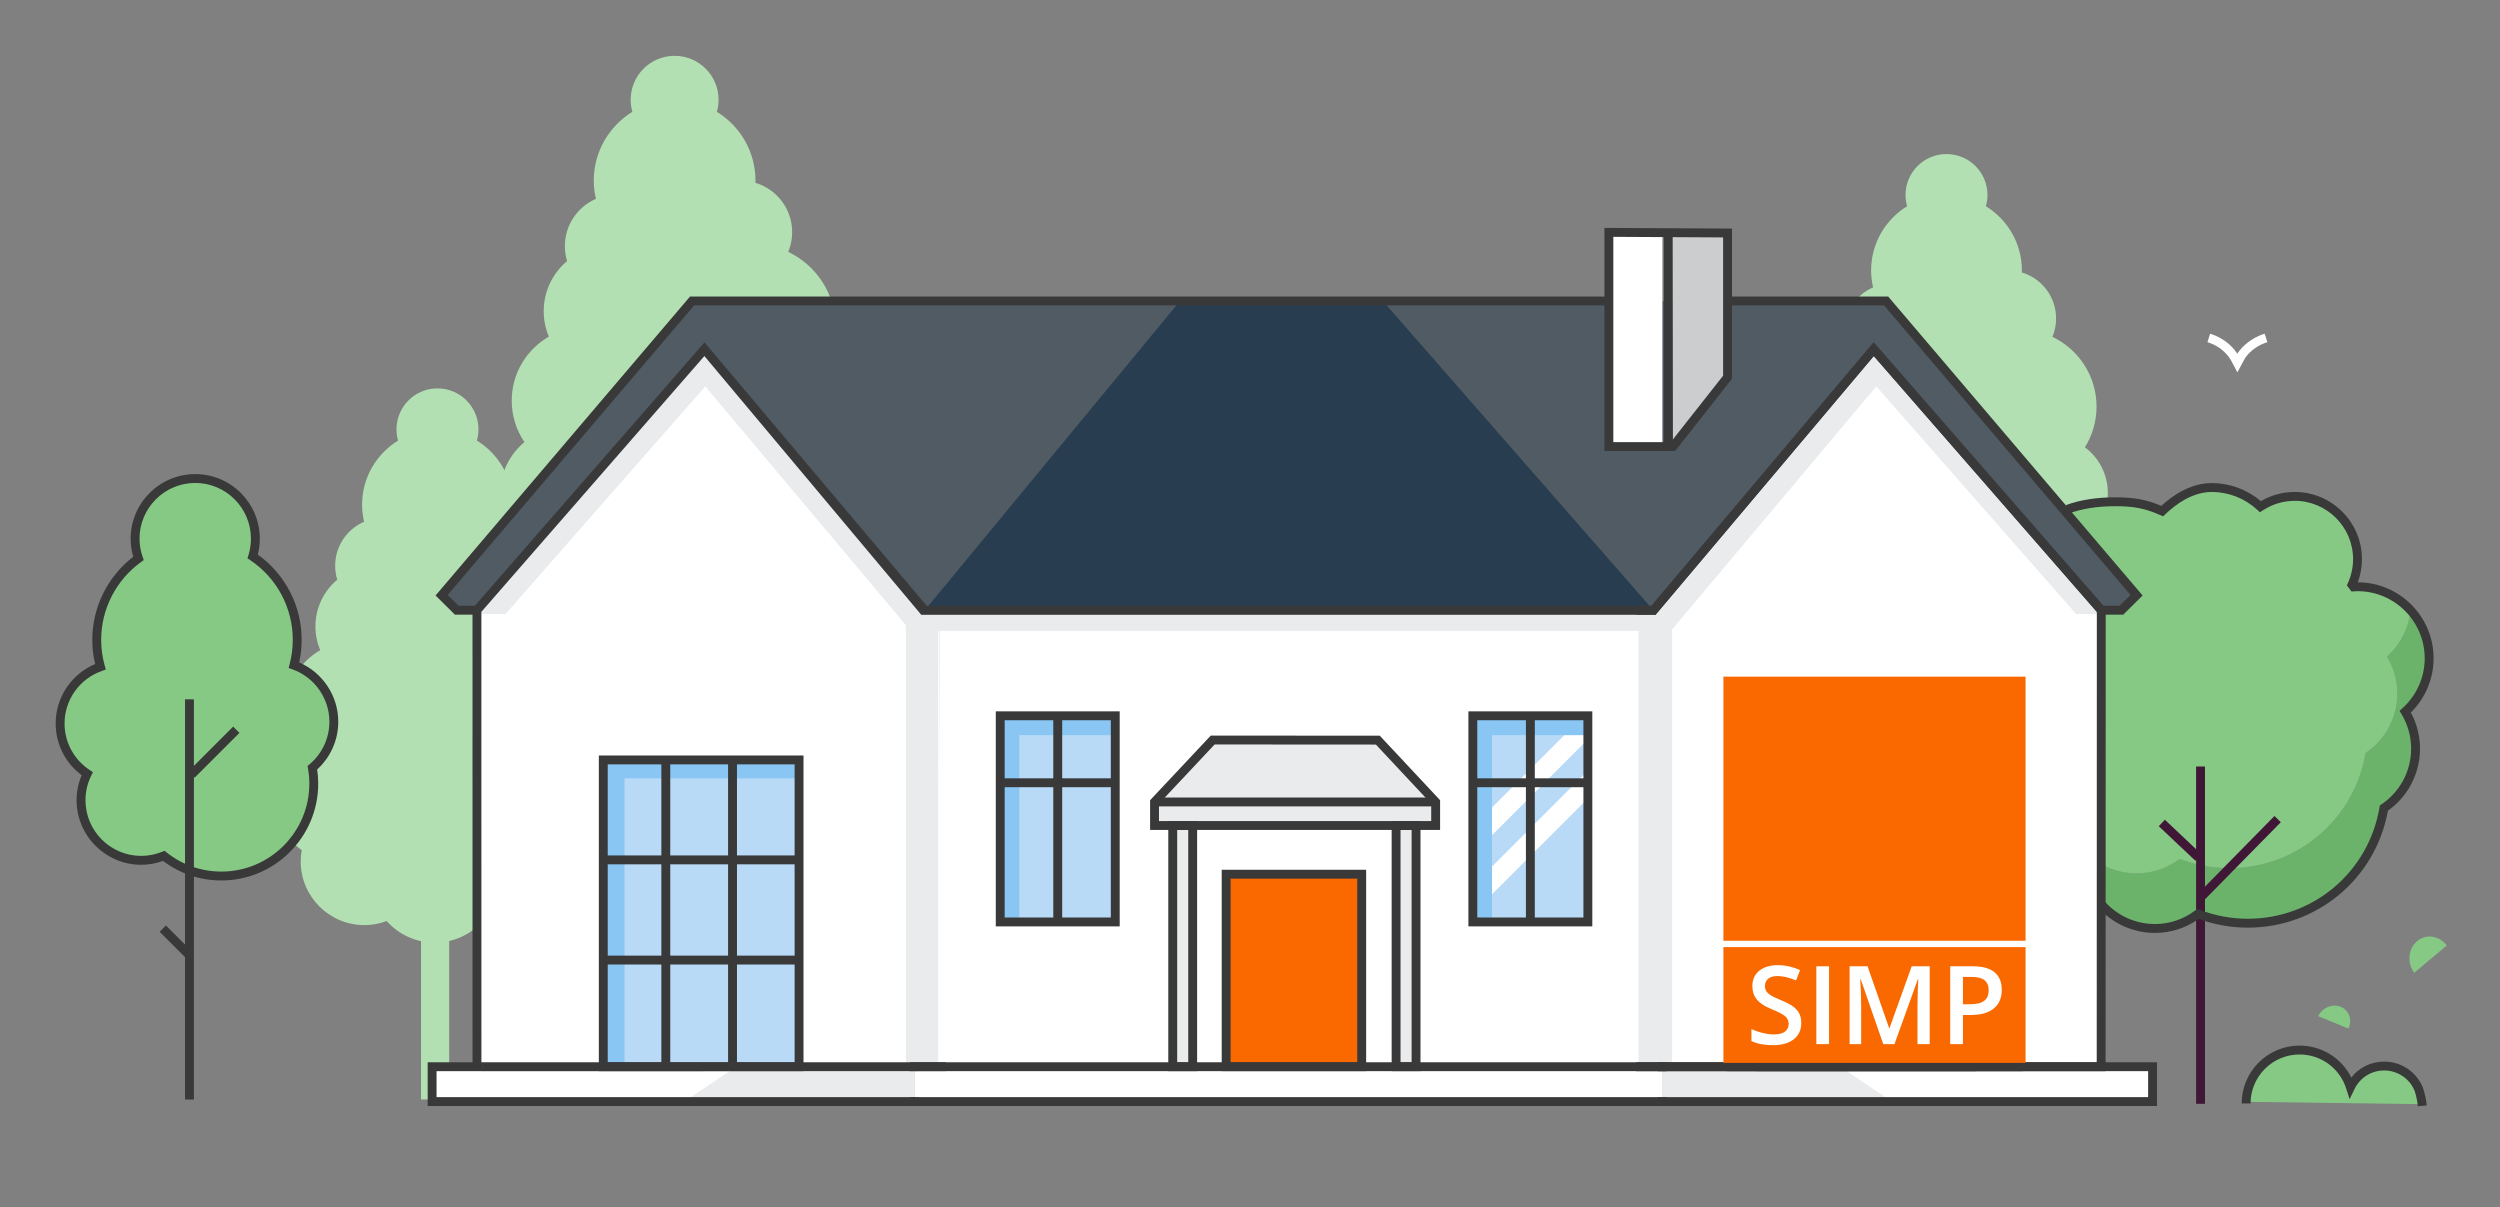
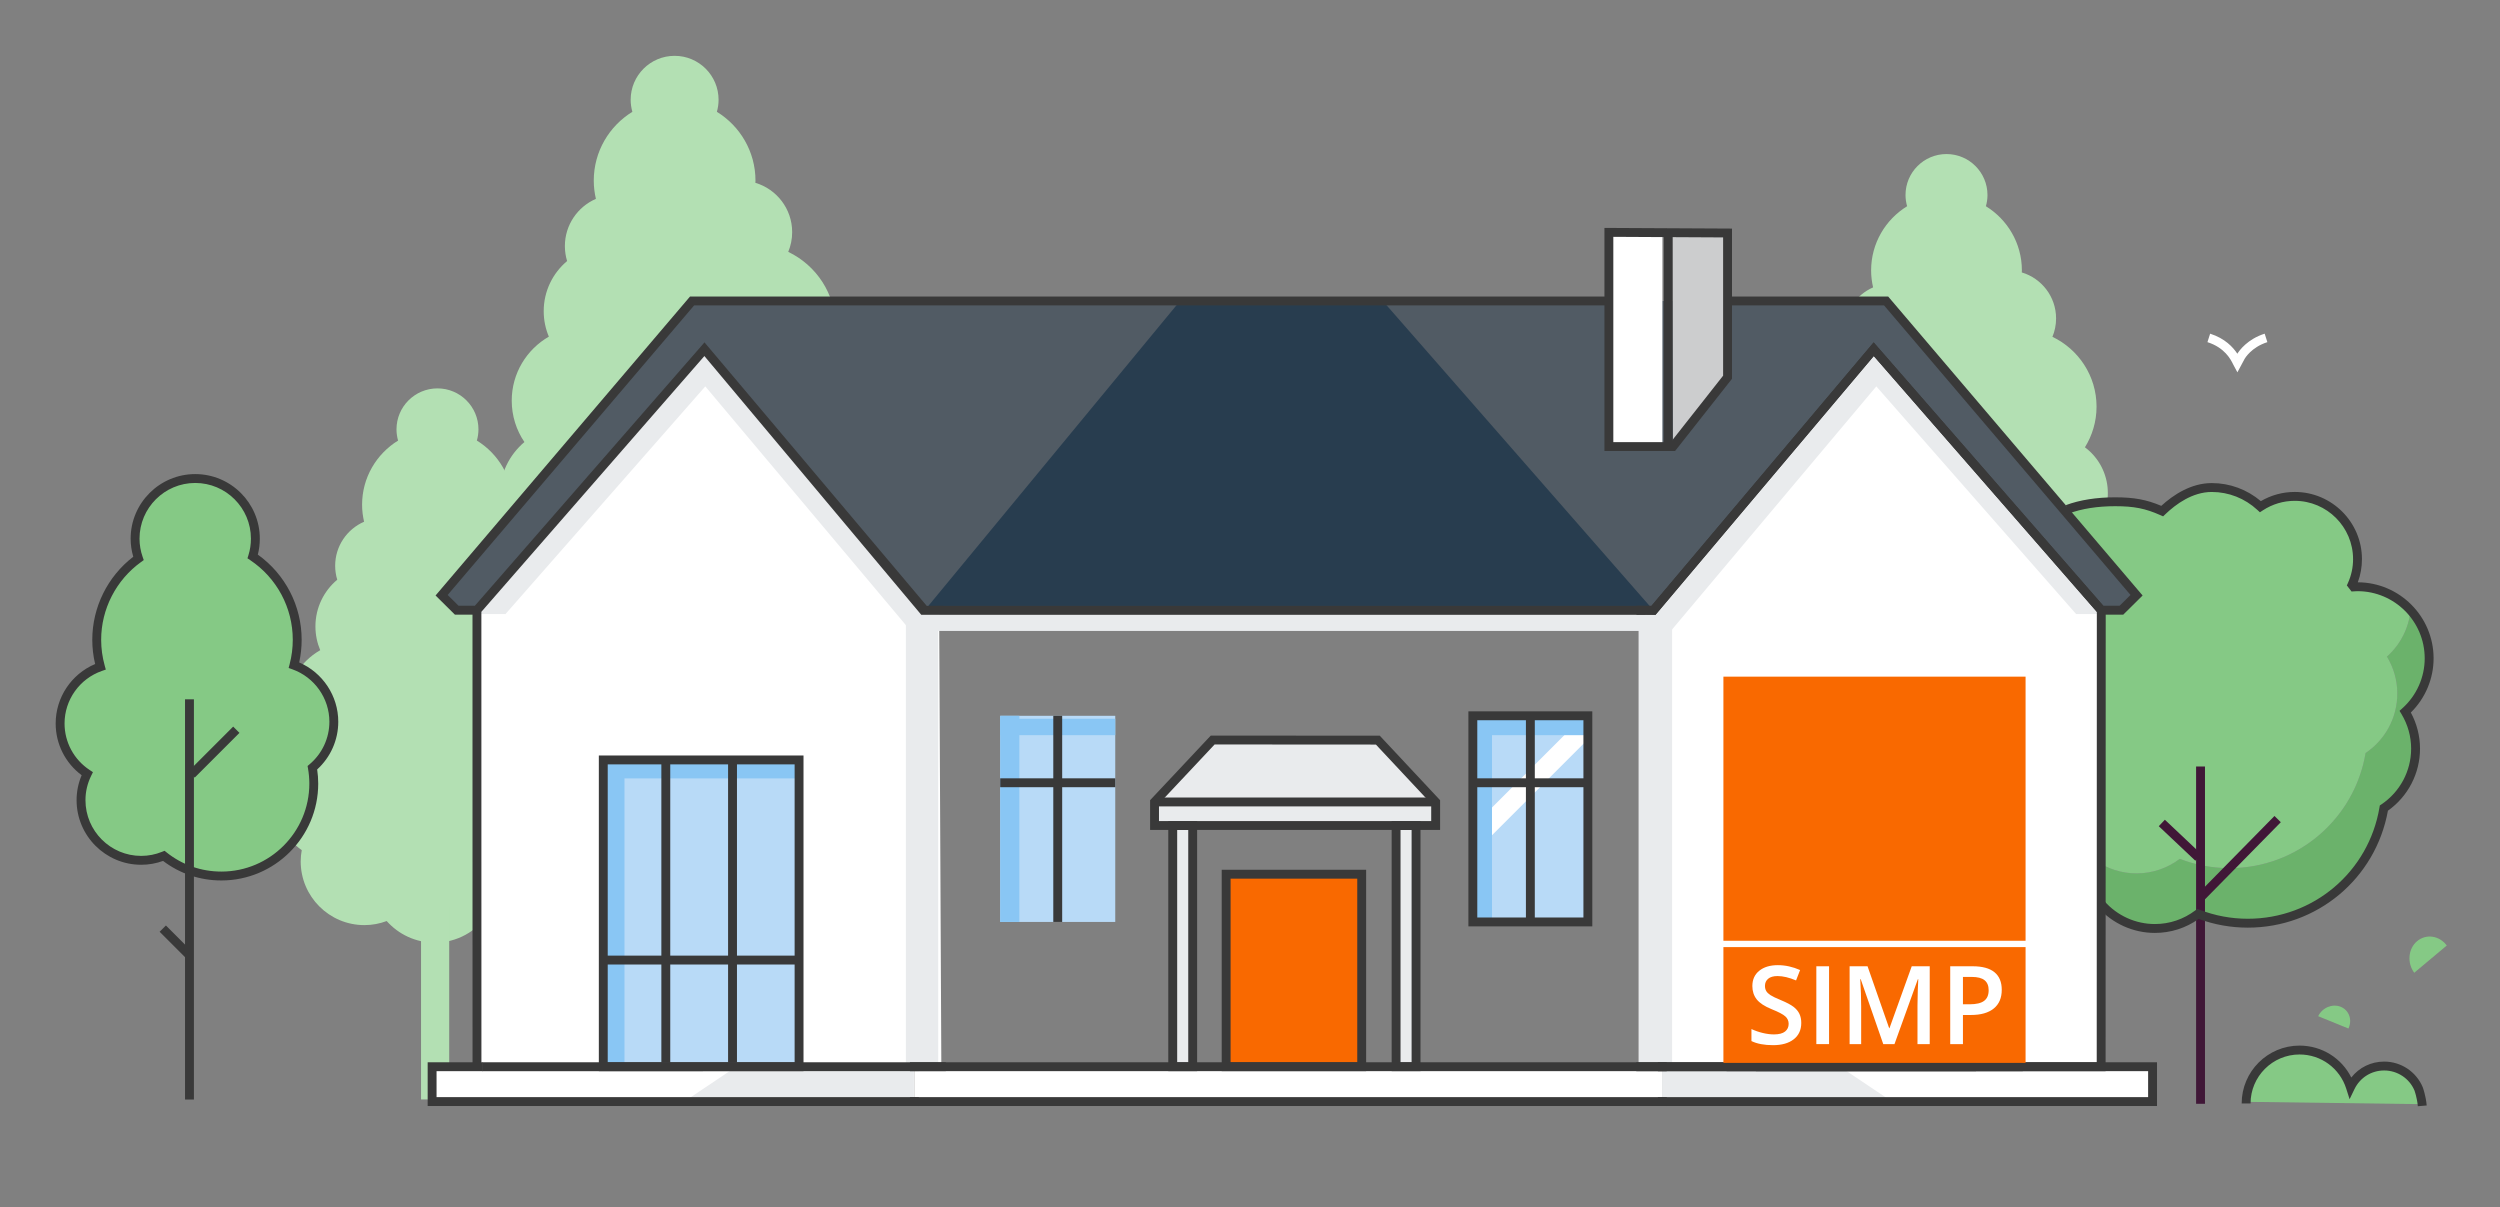
<svg xmlns="http://www.w3.org/2000/svg" xmlns:xlink="http://www.w3.org/1999/xlink" version="1.1" x="0px" y="0px" width="788.961px" height="380.981px" viewBox="0 0 788.961 380.981" enable-background="new 0 0 788.961 380.981" xml:space="preserve">
  <rect x="0" y="0" width="788.961" height="380.981" fill="#808080" stroke="none" />
  <g id="background">
</g>
  <g id="background1">
    <g>
      <path fill="#B3E0B3" d="M669.521,163.626c-1.327-1.772-2.927-3.213-4.687-4.344c0.996-4.905-0.005-10.193-3.24-14.518    c-1.053-1.406-2.284-2.596-3.62-3.604c2.308-3.731,3.662-8.114,3.662-12.823c0-9.729-5.697-18.105-13.923-22.043    c0.74-1.787,1.154-3.745,1.154-5.801c0-6.864-4.566-12.655-10.825-14.517c0.005-0.213,0.031-0.421,0.031-0.635    c0-8.576-4.553-16.069-11.357-20.256c0.319-1.125,0.502-2.307,0.502-3.534c0-7.143-5.79-12.933-12.933-12.933    c-7.144,0-12.934,5.79-12.934,12.933c0,1.228,0.182,2.41,0.502,3.535c-6.805,4.186-11.357,11.679-11.357,20.255    c0,1.845,0.229,3.633,0.627,5.357c-5.368,2.331-9.125,7.675-9.125,13.899c0,1.531,0.232,3.008,0.653,4.4    c-4.205,3.532-6.883,8.824-6.883,14.746c0,2.657,0.538,5.188,1.512,7.491c-6.521,3.752-10.92,10.773-10.92,18.836    c0,4.513,1.376,8.704,3.731,12.178c-4.418,3.725-7.23,9.289-7.23,15.52c0,6.848,3.398,12.89,8.588,16.571    c-0.206,1.152-0.331,2.333-0.331,3.545c0,11.109,9.006,20.116,20.115,20.116c2.474,0,4.832-0.468,7.021-1.285    c3.722,4.175,9.123,6.818,15.155,6.818c7.035,0,13.233-3.578,16.88-9.012c4.793-0.363,9.104-2.416,12.373-5.548    c4.534,0.594,9.29-0.483,13.24-3.44c4.908-3.672,7.416-9.348,7.271-15.041c0.936-0.471,1.85-1.014,2.718-1.664    C673.854,182.872,675.479,171.588,669.521,163.626z" />
      <path fill="#B3E0B3" d="M193.296,237.578c-1.326-1.772-2.927-3.213-4.685-4.344c0.996-4.904-0.006-10.193-3.241-14.517    c-1.053-1.407-2.284-2.597-3.619-3.604c2.306-3.732,3.661-8.114,3.661-12.823c0-9.729-5.696-18.106-13.923-22.044    c0.741-1.787,1.155-3.745,1.155-5.801c0-6.864-4.567-12.654-10.826-14.517c0.006-0.214,0.032-0.421,0.032-0.635    c0-8.576-4.553-16.069-11.357-20.256c0.319-1.124,0.501-2.307,0.501-3.534c0-7.143-5.79-12.933-12.933-12.933    s-12.933,5.79-12.933,12.933c0,1.228,0.182,2.41,0.501,3.535c-6.805,4.186-11.358,11.679-11.358,20.255    c0,1.845,0.231,3.634,0.628,5.358c-5.368,2.33-9.125,7.674-9.125,13.899c0,1.53,0.232,3.006,0.654,4.399    c-4.206,3.533-6.883,8.825-6.883,14.746c0,2.658,0.538,5.188,1.511,7.491c-6.52,3.753-10.92,10.773-10.92,18.836    c0,4.513,1.376,8.704,3.731,12.179c-4.417,3.724-7.23,9.288-7.23,15.519c0,6.848,3.398,12.89,8.588,16.571    c-0.207,1.152-0.332,2.333-0.332,3.546c0,11.109,9.006,20.115,20.116,20.115c2.474,0,4.833-0.468,7.021-1.284    c3.721,4.174,9.123,6.817,15.155,6.817c7.036,0,13.234-3.578,16.879-9.012c4.794-0.363,9.105-2.416,12.374-5.548    c4.534,0.595,9.29-0.483,13.24-3.44c4.907-3.672,7.416-9.348,7.271-15.041c0.937-0.471,1.85-1.014,2.719-1.664    C197.63,256.825,199.254,245.54,193.296,237.578z" />
      <path fill="#B3E0B3" d="M272.149,140.98c-1.423-1.901-3.139-3.446-5.026-4.658c1.069-5.262-0.006-10.935-3.476-15.571    c-1.13-1.511-2.449-2.786-3.882-3.867c2.474-4.002,3.926-8.703,3.926-13.755c0-10.435-6.109-19.42-14.934-23.643    c0.796-1.918,1.239-4.018,1.239-6.223c0-7.363-4.898-13.573-11.612-15.571c0.006-0.229,0.035-0.451,0.035-0.681    c0-9.199-4.883-17.236-12.183-21.727c0.343-1.206,0.537-2.475,0.537-3.791c0-7.661-6.211-13.872-13.872-13.872    c-7.662,0-13.873,6.21-13.873,13.872c0,1.316,0.196,2.586,0.538,3.792c-7.299,4.489-12.182,12.526-12.182,21.726    c0,1.979,0.248,3.897,0.674,5.748c-5.758,2.5-9.789,8.23-9.789,14.908c0,1.642,0.249,3.225,0.702,4.719    c-4.51,3.789-7.383,9.467-7.383,15.817c0,2.851,0.578,5.565,1.622,8.035c-6.994,4.024-11.713,11.556-11.713,20.204    c0,4.841,1.477,9.335,4.002,13.062c-4.738,3.995-7.755,9.964-7.755,16.646c0,7.345,3.644,13.826,9.211,17.773    c-0.221,1.237-0.355,2.504-0.355,3.804c0,11.916,9.66,21.576,21.577,21.576c2.653,0,5.183-0.501,7.531-1.377    c3.991,4.477,9.785,7.312,16.255,7.312c7.547,0,14.194-3.837,18.105-9.666c5.142-0.39,9.766-2.592,13.272-5.95    c4.863,0.638,9.964-0.52,14.202-3.69c5.264-3.938,7.954-10.027,7.798-16.133c1.005-0.506,1.984-1.088,2.916-1.785    C276.798,161.625,278.541,149.521,272.149,140.98z" />
      <rect x="132.875" y="286.111" fill="#B3E0B3" width="8.887" height="60.857" />
      <g>
        <path fill="#FFFFFF" d="M706.088,117.5l-1.235-2.305c-0.051-0.094-0.109-0.211-0.179-0.351c-0.701-1.4-2.562-5.124-8.041-6.868     l0.852-2.672c4.706,1.499,7.241,4.292,8.586,6.327c0.678-1.083,3.232-4.609,8.623-6.327l0.852,2.672     c-5.092,1.622-7.095,5.128-7.178,5.276L706.088,117.5z" />
      </g>
    </g>
  </g>
  <g id="color">
    <g>
      <path fill="#6BB26B" d="M759.056,223.599c2.059,3.408,3.266,7.383,3.266,11.652c0,7.82-3.976,14.717-10.01,18.772    c-3.438,20.607-21.348,36.327-42.939,36.327c-5.537,0-10.831-1.045-15.7-2.931c-3.792,2.87-8.498,4.595-13.629,4.595    c-9.584,0-17.759-5.975-21.045-14.402c-0.518,0.041-1.033,0.082-1.562,0.082c-10.942,0-19.806-8.874-19.806-19.807    c0-0.771,0.05-1.531,0.142-2.271c3.569,3.519,8.468,5.699,13.894,5.699c0.527,0,1.045-0.04,1.562-0.081    c3.285,8.428,11.459,14.4,21.043,14.4c5.122,0,9.838-1.724,13.631-4.594c4.868,1.887,10.161,2.932,15.698,2.932    c21.593,0,39.503-15.72,42.94-36.328c6.034-4.066,10.01-10.952,10.01-18.771c0-4.27-1.207-8.245-3.266-11.652    c4.33-3.875,7.17-9.382,7.515-15.568c3.61,4.006,5.801,9.301,5.801,15.122C766.601,213.467,763.68,219.461,759.056,223.599z" />
      <path fill="#85C985" d="M753.285,207.221c2.059,3.407,3.266,7.383,3.266,11.652c0,7.819-3.976,14.705-10.01,18.771    c-3.438,20.608-21.348,36.328-42.94,36.328c-5.537,0-10.83-1.045-15.698-2.932c-3.793,2.87-8.509,4.594-13.631,4.594    c-9.584,0-17.758-5.973-21.043-14.4c-0.518,0.041-1.035,0.081-1.562,0.081c-5.426,0-10.324-2.181-13.894-5.699    c0.081-0.751,0.214-1.491,0.386-2.211c-1.055-0.284-2.079-0.64-3.062-1.065c-8.073-3.447-13.732-11.439-13.732-20.76    c0-0.436,0.01-0.872,0.029-1.288c0.568-14.34,10.681-18.103,15.406-22.129c-2.688-5.425-2.505-9.848-2.505-16.317    c0-22.474,10.75-34.501,33.224-34.501c5.892,0,9.786,0.699,14.837,2.95c4.066-3.904,9.563-7.434,15.639-7.434    c5.933,0,11.317,2.302,15.344,6.034c3.124-2.048,6.846-3.245,10.852-3.245c5.416,0,10.325,2.181,13.895,5.699    c1.957,1.927,3.519,4.26,4.544,6.866c0.881,2.241,1.368,4.695,1.368,7.251c0,2.891-0.628,5.618-1.744,8.104    c0.173,0.213,0.354,0.437,0.517,0.659c0.417-0.021,0.812-0.061,1.228-0.061c6.673,0,12.667,2.89,16.805,7.483    C760.455,197.839,757.615,203.346,753.285,207.221z" />
      <path fill="#85C985" d="M738.705,317.733c-2.635-1.074-5.822,0.252-7.119,2.963l9.542,3.889    C742.426,321.874,741.341,318.807,738.705,317.733z" />
      <path fill="#85C985" d="M762.819,297.001c-2.837,2.375-3.252,6.846-0.926,9.986l10.274-8.602    C769.843,295.245,765.657,294.626,762.819,297.001z" />
      <path fill="#85C985" d="M708.836,347.719c0-9.025,7.465-16.342,16.673-16.342c7.441,0,13.743,4.78,15.888,11.377    c1.888-3.833,5.88-6.485,10.515-6.485c4.839,0,8.989,2.884,10.764,6.993c0,0,0.896,2.372,1.135,5.188L708.836,347.719z" />
-       <rect x="296.387" y="193.812" fill="#FFFFFF" width="221.947" height="142.824" />
      <polygon fill="#FFFFFF" points="591.316,110.202 521.812,192.612 517.845,192.567 517.79,336.646 663.096,336.646     663.129,192.567   " />
      <polygon fill="#FFFFFF" points="222.311,110.202 291.386,192.612 296.381,192.567 297.073,336.637 150.531,336.646     150.498,192.567   " />
      <path fill="#FFFFFF" d="M507.813,94.979H218.408c-0.005,0.006-79.042,92.865-79.042,92.865l4.768,4.724h6.364l71.812-82.365    l69.504,82.41h229.997l69.505-82.41l71.812,82.365h6.363l4.768-4.724l-79.031-92.865c-0.01,0-49.868,0-49.868,0H507.813z" />
      <rect x="524.606" y="336.637" fill="#FFFFFF" width="154.708" height="11.001" />
      <rect x="288.563" y="336.637" fill="#FFFFFF" width="236.043" height="11.001" />
      <polygon fill="#E9EBED" points="518.334,199.1 527.305,199.1 592.136,121.938 655.199,193.796 663.673,193.796 591.859,111.432     522.355,193.84 518.361,193.84   " />
      <rect x="290.305" y="193.812" fill="#E9EBED" width="228.029" height="5.303" />
      <polygon fill="#E9EBED" points="296.381,199.1 287.41,199.1 222.579,121.938 159.516,193.796 151.042,193.796 222.855,111.432     292.359,193.84 296.354,193.84   " />
      <rect x="190.384" y="239.824" fill="#B8DAF7" width="61.672" height="95.581" />
      <rect x="315.655" y="225.893" fill="#B8DAF7" width="36.301" height="65.057" />
      <rect x="464.806" y="225.893" fill="#B8DAF7" width="36.302" height="65.057" />
      <rect x="555.535" y="252.668" fill="#E9EBED" width="66.648" height="82.737" />
      <rect x="517.108" y="192.567" fill="#E9EBED" width="10.582" height="144.078" />
      <rect x="285.882" y="189.34" fill="#E9EBED" width="10.205" height="147.306" />
      <rect x="190.384" y="239.824" fill="#89C6F4" width="6.695" height="96.812" />
      <rect x="190.384" y="239.824" fill="#89C6F4" width="61.788" height="5.826" />
      <polygon fill="#6BB26B" points="556.984,265.62 569.203,253.4 559.979,253.4 556.984,256.396   " />
      <polygon fill="#6BB26B" points="556.984,304.931 608.514,253.4 599.29,253.4 556.984,295.706   " />
      <polygon fill="#6BB26B" points="556.984,285.275 588.858,253.4 579.635,253.4 556.984,276.051   " />
      <polygon fill="#FFFFFF" points="465.132,260.564 465.132,269.31 500.781,233.659 500.781,224.915   " />
-       <polygon fill="#FFFFFF" points="465.132,279.199 465.132,287.943 500.781,252.295 500.781,243.549   " />
      <rect x="315.655" y="225.893" fill="#89C6F4" width="6.042" height="65.057" />
      <rect x="315.655" y="226.822" fill="#89C6F4" width="36.301" height="5.188" />
      <rect x="464.806" y="225.893" fill="#89C6F4" width="6.043" height="65.057" />
      <rect x="136.367" y="336.642" fill="#FFFFFF" width="152.196" height="10.996" />
      <rect x="464.806" y="226.822" fill="#89C6F4" width="36.302" height="5.188" />
      <polygon fill="#E9EBED" points="288.41,347.638 215.934,347.638 232.32,336.646 288.41,336.646   " />
      <polygon fill="#E9EBED" points="524.606,347.638 597.083,347.638 580.697,336.646 524.606,336.646   " />
      <path fill="#515B64" d="M507.813,94.979H218.408c-0.005,0.006-79.042,92.865-79.042,92.865l4.768,4.724h6.364l71.812-82.365    l69.504,82.41h229.997l69.505-82.41l71.812,82.365h6.363l4.768-4.724l-79.031-92.865c-0.01,0-49.868,0-49.868,0H507.813z" />
      <rect x="507.735" y="73.331" fill="#FFFFFF" width="16.896" height="67.593" />
      <polygon fill="#CCCDCE" points="545.188,119.048 527.954,140.924 527.69,73.438 545.188,73.438   " />
      <polygon fill="#283D4F" points="435.929,94.443 372.843,94.443 291.815,192.612 521.812,192.612   " />
      <polygon fill="#E9EBED" points="453.069,253.085 364.356,253.085 382.708,233.538 434.226,233.538   " />
      <rect x="370.097" y="260.52" fill="#E9EBED" width="6.297" height="75.649" />
      <rect x="440.585" y="260.52" fill="#E9EBED" width="6.297" height="75.649" />
      <polygon fill="#E9EBED" points="546.159,235.589 546.159,242.672 546.166,251.075 546.769,251.075 548.149,324.585     622.184,252.668 636.962,235.586   " />
      <path fill="#85C985" d="M105.348,227.767c0-8.233-5.25-15.222-12.579-17.852c0.667-2.558,1.024-5.24,1.024-8.008    c0-10.963-5.578-20.621-14.049-26.298c0.548-1.774,0.845-3.658,0.845-5.612c0-10.483-8.498-18.982-18.981-18.982    s-18.982,8.499-18.982,18.982c0,2.186,0.388,4.275,1.068,6.229c-7.975,5.744-13.172,15.103-13.172,25.681    c0,2.948,0.412,5.799,1.166,8.507c-7.402,2.59-12.72,9.616-12.72,17.902c0,6.631,3.406,12.461,8.559,15.854    c-1.24,2.524-1.957,5.353-1.957,8.354c0,10.483,8.499,18.981,18.981,18.981c2.53,0,4.939-0.505,7.147-1.403    c4.983,3.974,11.292,6.355,18.162,6.355c16.104,0,29.16-13.056,29.16-29.16c0-1.711-0.156-3.384-0.438-5.014    C102.717,238.803,105.348,233.594,105.348,227.767z" />
    </g>
    <polyline fill="#E9EBED" points="364.356,252.668 364.356,260.52 453.069,260.52 452.667,252.668  " />
  </g>
  <g id="line">
    <polyline fill="#F96900" points="386.893,275.635 429.562,275.635 429.562,336.169 386.893,336.169  " />
    <g>
      <g>
        <path fill="#393939" d="M253.574,338.043h-64.593v-99.621h64.593V338.043z M191.786,335.238h58.983v-94.012h-58.983V335.238z" />
      </g>
      <g>
-         <path fill="#393939" d="M353.358,292.352h-39.105V224.49h39.105V292.352z M317.058,289.547h33.496v-62.252h-33.496V289.547z" />
-       </g>
+         </g>
      <g>
        <path fill="#393939" d="M502.509,292.352h-39.105V224.49h39.105V292.352z M466.208,289.547h33.496v-62.252h-33.496V289.547z" />
      </g>
      <g>
        <path fill="#393939" d="M431.133,338.039h-45.581v-63.555h45.581V338.039z M388.356,335.234h39.972v-57.945h-39.972V335.234z" />
      </g>
      <g>
        <path fill="#393939" d="M448.284,338.039h-9.102v-78.922h9.102V338.039z M441.987,335.234h3.492v-73.313h-3.492V335.234z" />
      </g>
      <g>
        <path fill="#393939" d="M377.797,338.039h-9.102v-78.922h9.102V338.039z M371.5,335.234h3.493v-73.313H371.5V335.234z" />
      </g>
      <g>
        <path fill="#393939" d="M454.472,261.921h-91.518v-9.392l19.148-20.394l53.333,0.037l19.036,20.358V261.921z M365.758,259.117     h85.909v-5.479l-17.449-18.663l-50.903-0.034l-17.557,18.698V259.117z" />
      </g>
      <g>
        <path fill="#393939" d="M638.364,338.039h-93.472V234.184h93.472V338.039z M547.696,335.234h87.864v-98.246h-87.864V335.234z" />
      </g>
      <g>
        <path fill="#393939" d="M623.586,338.039h-69.453v-86.774h69.453V338.039z M556.938,335.234h63.844v-81.165h-63.844V335.234z" />
      </g>
      <g>
        <path fill="#393939" d="M528.635,142.327h-22.301V71.922l40.258,0.213v47.399L528.635,142.327z M509.139,139.522h18.135     l16.514-20.96V74.925l-34.648-0.185V139.522z" />
      </g>
      <g>
        <rect x="208.716" y="239.824" fill="#393939" width="2.805" height="95.581" />
      </g>
      <g>
        <rect x="229.77" y="239.824" fill="#393939" width="2.805" height="95.581" />
      </g>
      <g>
-         <rect x="190.384" y="269.96" fill="#393939" width="61.788" height="2.805" />
-       </g>
+         </g>
      <g>
        <rect x="190.269" y="301.58" fill="#393939" width="61.787" height="2.805" />
      </g>
      <g>
        <rect x="332.403" y="225.893" fill="#393939" width="2.805" height="65.057" />
      </g>
      <g>
        <rect x="315.655" y="245.626" fill="#393939" width="36.301" height="2.805" />
      </g>
      <g>
        <rect x="481.555" y="225.893" fill="#393939" width="2.804" height="65.057" />
      </g>
      <g>
        <rect x="464.806" y="245.626" fill="#393939" width="36.301" height="2.805" />
      </g>
      <g>
        <rect x="587.457" y="253.547" fill="#393939" width="2.805" height="82.943" />
      </g>
      <g>
        <rect x="525.061" y="73.331" fill="#393939" width="2.805" height="67.594" />
      </g>
      <g>
        <rect x="364.356" y="251.682" fill="#393939" width="88.713" height="2.805" />
      </g>
      <g>
        <rect x="693.053" y="241.897" fill="#401737" width="2.805" height="106.445" />
      </g>
      <g>
        <rect x="705.118" y="253.748" transform="matrix(0.713 0.701 -0.701 0.713 392.917 -417.701)" fill="#401737" width="2.804" height="34.397" />
      </g>
      <g>
        <rect x="680.278" y="264.014" transform="matrix(0.727 0.686 -0.686 0.727 369.75 -399.914)" fill="#401737" width="15.872" height="2.805" />
      </g>
      <g>
        <path fill="#393939" d="M680.046,294.415c-6.866,0-13.415-2.955-17.968-8.11l2.102-1.855c4.021,4.551,9.804,7.161,15.866,7.161     c4.637,0,9.056-1.491,12.778-4.313l0.623-0.472l0.73,0.282c4.862,1.882,9.976,2.836,15.196,2.836     c20.679,0,38.155-14.785,41.557-35.155l0.101-0.596l0.5-0.337c5.878-3.953,9.387-10.535,9.387-17.605     c0-3.835-1.059-7.614-3.061-10.929l-0.6-0.995l0.864-0.775c4.499-4.029,7.079-9.78,7.079-15.78     c0-11.692-9.513-21.205-21.205-21.205c-0.255,0-0.506,0.018-0.756,0.034l-1.143,0.066l-0.45-0.603     c-0.085-0.114-0.175-0.226-0.264-0.337l-0.755-0.976l0.344-0.764c1.075-2.396,1.621-4.928,1.621-7.526     c0-10.15-8.258-18.408-18.408-18.408c-3.586,0-7.069,1.042-10.074,3.014l-0.918,0.602l-0.805-0.746     c-3.943-3.654-9.056-5.667-14.393-5.667c-6.057,0-11.32,3.832-14.669,7.047l-0.681,0.652l-0.861-0.384     c-4.741-2.11-8.341-2.823-14.264-2.823c-5.578,0-10.488,0.77-14.593,2.288l-0.974-2.63c4.418-1.634,9.654-2.463,15.566-2.463     c5.932,0,9.855,0.714,14.548,2.694c3.74-3.419,9.353-7.187,15.927-7.187c5.689,0,11.15,2.018,15.494,5.701     c3.246-1.902,6.922-2.903,10.695-2.903c11.697,0,21.213,9.517,21.213,21.213c0,2.503-0.438,4.952-1.306,7.3     c13.195,0.053,23.913,10.803,23.913,24.01c0,6.417-2.604,12.581-7.182,17.089c1.898,3.508,2.898,7.421,2.898,11.391     c0,7.804-3.774,15.081-10.128,19.589c-3.862,21.423-22.365,36.908-44.221,36.908c-5.311,0-10.517-0.925-15.487-2.752     C689.809,292.89,685.039,294.415,680.046,294.415z" />
      </g>
      <g>
        <path fill="#393939" d="M763.027,349.107c-0.222-2.664-1.058-4.961-1.065-4.983c-1.609-3.802-5.374-6.298-9.569-6.298     c-4.022,0-7.613,2.261-9.369,5.898l-1.53,3.169l-1.068-3.353c-2.051-6.437-7.97-10.762-14.729-10.762     c-8.523,0-15.457,6.935-15.457,15.457h-2.805c0-10.069,8.192-18.262,18.262-18.262c7.021,0,13.275,3.95,16.331,10.073     c2.47-3.153,6.239-5.026,10.366-5.026c5.324,0,10.104,3.168,12.177,8.071c0.062,0.166,0.997,2.721,1.253,5.781L763.027,349.107z" />
      </g>
      <g>
        <path fill="#393939" d="M69.861,277.86c-6.72,0-13.062-2.129-18.397-6.165c-2.225,0.805-4.545,1.213-6.911,1.213     c-11.239,0-20.383-9.144-20.383-20.384c0-2.719,0.538-5.363,1.6-7.875c-5.157-3.846-8.202-9.865-8.202-16.333     c0-8.209,4.953-15.592,12.453-18.761c-0.597-2.51-0.899-5.077-0.899-7.648c0-10.248,4.816-19.969,12.933-26.207     c-0.55-1.872-0.829-3.786-0.829-5.703c0-11.239,9.144-20.384,20.383-20.384c11.239,0,20.383,9.145,20.383,20.384     c0,1.703-0.211,3.391-0.627,5.029c8.68,6.208,13.831,16.181,13.831,26.881c0,2.409-0.261,4.809-0.778,7.152     c7.426,3.196,12.333,10.562,12.333,18.707c0,5.751-2.417,11.194-6.66,15.062c0.221,1.497,0.333,2.997,0.333,4.47     C100.424,264.149,86.714,277.86,69.861,277.86z M51.932,268.495l0.642,0.512c4.962,3.957,10.94,6.049,17.288,6.049     c15.306,0,27.758-12.453,27.758-27.758c0-1.569-0.141-3.175-0.418-4.774l-0.137-0.793l0.615-0.519     c3.982-3.355,6.267-8.256,6.267-13.445c0-7.388-4.682-14.03-11.65-16.531l-1.207-0.433l0.323-1.24     c0.649-2.493,0.979-5.067,0.979-7.655c0-10.104-5.02-19.499-13.427-25.133l-0.868-0.581l0.309-0.998     c0.52-1.68,0.782-3.429,0.782-5.198c0-9.693-7.886-17.58-17.579-17.58c-9.693,0-17.579,7.887-17.579,17.58     c0,1.941,0.332,3.882,0.989,5.769l0.344,0.987l-0.849,0.611c-7.883,5.678-12.589,14.853-12.589,24.543     c0,2.741,0.375,5.476,1.114,8.13l0.353,1.268l-1.24,0.434c-7.046,2.465-11.781,9.127-11.781,16.578     c0,5.924,2.963,11.414,7.928,14.685l1.032,0.68l-0.546,1.109c-1.202,2.446-1.812,5.049-1.812,7.734     c0,9.692,7.885,17.579,17.579,17.579c2.273,0,4.5-0.438,6.618-1.3L51.932,268.495z" />
      </g>
      <g>
        <rect x="58.391" y="220.691" fill="#393939" width="2.804" height="126.304" />
      </g>
      <g>
        <rect x="66.095" y="227.397" transform="matrix(0.707 0.707 -0.707 0.707 187.626 21.8)" fill="#393939" width="2.805" height="19.974" />
      </g>
      <g>
        <rect x="49.565" y="295.941" transform="matrix(0.707 0.707 -0.707 0.707 226.547 47.797)" fill="#393939" width="12.034" height="2.804" />
      </g>
    </g>
    <g>
      <g>
        <polygon fill="#393939" points="295.664,335.234 152.133,335.243 152.133,338.048 298.482,338.039 298.469,335.234    " />
      </g>
      <path fill="#393939" d="M596.297,94.07l-0.42-0.494H545.36v2.806h49.22l77.77,91.381l-3.434,3.402h-5.15l-72.468-83.116    l-70.139,83.161H297.777l-0.001-0.058l-5.317,0.047l-69.073-81.896l-1.054-1.258l-72.472,83.12h-5.149l-3.434-3.402l64.424-75.69    c9.373-11.013,12.38-14.546,13.354-15.69h288.758v-2.806H218.408l-0.649,0.002l-0.42,0.494    c-0.063,0.073-5.616,6.597-13.773,16.182l-66.11,77.672l6.103,6.044h5.552l0.013,143.431h2.805l-0.013-144.324l70.376-80.716    l68.021,81.152l0.425,0.507l4.249-0.005h-0.246h0.246h2.805h1.066h223.607l68.87-81.657l71.156,81.612h7.579l6.101-6.044    L596.297,94.07z" />
    </g>
    <polygon fill="none" points="661.693,335.243 661.727,193.093 591.334,112.356 522.457,194.021 519.247,193.985 519.247,194.015    520.798,194.015 519.247,194.015 519.193,335.243  " />
    <g>
      <polygon fill="none" points="521.366,335.234 519.193,335.234 519.193,335.243 661.693,335.243 661.727,193.093 591.334,112.356     522.457,194.021 519.247,193.985 519.247,194.015 519.193,335.234   " />
      <polygon fill="#393939" points="591.298,108.049 521.166,191.202 516.443,191.149 516.442,194.015 519.247,194.015     519.247,193.985 522.457,194.021 591.334,112.356 661.727,193.093 661.693,335.243 519.193,335.243 519.193,335.234     516.389,335.234 516.388,338.048 664.498,338.048 664.531,192.042   " />
    </g>
    <polygon fill="none" points="289.966,338.039 289.966,346.235 523.204,346.235 523.204,338.048 521.212,338.048 523.204,338.048    523.204,338.039  " />
    <polygon fill="none" points="523.204,338.039 289.966,338.039 289.966,346.235 521.913,346.235 523.204,346.235 523.204,338.048     " />
    <polygon fill="none" points="677.913,346.235 677.913,338.039 526.009,338.039 526.009,338.048 529.726,338.048 526.009,338.048    526.009,346.235  " />
    <g>
      <polygon fill="none" points="527.69,346.235 677.913,346.235 677.913,338.039 526.009,338.039 526.009,338.048 526.009,346.235       " />
      <polygon fill="#393939" points="523.204,335.234 523.204,338.048 526.009,338.048 526.009,338.039 677.913,338.039     677.913,346.235 527.69,346.235 526.009,346.235 523.204,346.235 523.204,349.04 680.717,349.04 680.717,335.234   " />
    </g>
    <polygon fill="#393939" points="526.009,338.048 526.009,335.234 287.161,335.234 287.161,338.048 289.966,338.048    289.966,338.039 523.204,338.039 523.204,338.048  " />
    <g>
      <polygon fill="#393939" points="523.204,346.235 521.913,346.235 292.038,346.235 289.966,346.235 287.161,346.235     287.161,349.04 526.009,349.04 526.009,346.235   " />
    </g>
    <g>
      <polygon fill="#393939" points="287.161,346.235 285.227,346.235 137.77,346.235 137.77,338.044 152.281,338.044 152.281,335.239     134.965,335.239 134.965,349.04 289.966,349.04 289.966,346.235   " />
    </g>
    <g display="none">
      <rect x="-71.799" y="354.532" display="inline" fill="#162026" width="211.04" height="4.675" />
      <rect x="-78.244" y="358.379" transform="matrix(0.949 -0.317 0.317 0.949 -117.37 -1.882)" display="inline" fill="#162026" width="27.539" height="3.47" />
      <path display="inline" fill="#162026" d="M-59.774,357.802h-75.286c0,0-9.564-0.053-9.564-12.44    c0-12.389,35.249-22.682,35.249-22.682h49.602V357.802z" />
      <path display="inline" fill="#162026" d="M167.861,357.802H92.574c0,0-9.564-0.053-9.564-12.44    c0-12.389,35.249-22.682,35.249-22.682h49.603V357.802z" />
      <ellipse display="inline" opacity="0.15" fill="#404041" cx="5.656" cy="383.662" rx="164.264" ry="6.263" />
      <g display="inline">
        <circle fill="#29212D" cx="125.436" cy="358.162" r="24.526" />
        <path fill="#D0D2D3" d="M141.078,357.54c-0.004-0.104-0.008-0.207-0.015-0.31c0-0.006,0-0.012,0-0.017l0,0     c-0.198-3.306-1.423-6.332-3.356-8.771h0.001c-0.009-0.011-0.018-0.021-0.025-0.03c-0.138-0.173-0.276-0.342-0.422-0.508     c-0.019-0.022-0.039-0.044-0.058-0.066c-0.14-0.158-0.28-0.312-0.425-0.465c-0.023-0.024-0.046-0.048-0.07-0.071     c-0.146-0.151-0.293-0.3-0.444-0.444c-0.021-0.02-0.041-0.038-0.062-0.059c-0.158-0.149-0.319-0.296-0.483-0.439     c-0.006-0.005-0.011-0.01-0.017-0.015v0.001c-2.575-2.24-5.888-3.655-9.528-3.824c-0.244-0.011-0.49-0.019-0.738-0.019     s-0.494,0.008-0.739,0.019c-3.64,0.17-6.952,1.584-9.526,3.824l-0.001-0.001c-0.003,0.002-0.005,0.005-0.008,0.006     c-0.176,0.154-0.349,0.312-0.519,0.473c-0.007,0.007-0.015,0.014-0.022,0.021c-0.166,0.159-0.329,0.322-0.488,0.488     c-0.01,0.011-0.02,0.021-0.029,0.031c-0.16,0.167-0.316,0.339-0.469,0.514c-0.004,0.004-0.008,0.009-0.011,0.013     c-0.15,0.173-0.297,0.351-0.44,0.53c-0.006,0.007-0.013,0.015-0.018,0.022l0,0c-1.935,2.438-3.158,5.465-3.355,8.771l0,0     c-0.002,0.005-0.002,0.011-0.002,0.018c-0.005,0.099-0.009,0.198-0.014,0.298c-0.009,0.21-0.016,0.421-0.016,0.633     c0,0.222,0.007,0.44,0.017,0.658c0.004,0.097,0.008,0.192,0.015,0.288c0.003,0.071,0.011,0.143,0.016,0.215     c0.019,0.251,0.044,0.5,0.075,0.747c0.001,0.014,0.002,0.028,0.004,0.043h0.002c0.393,3.161,1.726,6.029,3.715,8.315v0.001     c0.004,0.004,0.008,0.009,0.013,0.014c0.152,0.175,0.308,0.346,0.468,0.513c0.006,0.006,0.012,0.013,0.018,0.019     c0.161,0.17,0.328,0.336,0.497,0.499c0.005,0.004,0.011,0.008,0.015,0.013c0.172,0.164,0.347,0.323,0.525,0.479     c0.002,0.002,0.004,0.004,0.007,0.006c0.173,0.149,0.35,0.296,0.529,0.439c0.009,0.007,0.018,0.015,0.026,0.021v-0.001     c2.488,1.973,5.587,3.207,8.97,3.366c0.248,0.013,0.496,0.02,0.747,0.02s0.499-0.007,0.746-0.02     c3.385-0.159,6.483-1.394,8.971-3.366l0.002,0.001c0.009-0.007,0.018-0.015,0.026-0.021c0.177-0.142,0.352-0.286,0.522-0.434     c0.006-0.006,0.012-0.011,0.019-0.017c0.173-0.151,0.343-0.307,0.51-0.465c0.011-0.012,0.022-0.022,0.034-0.033     c0.163-0.155,0.322-0.315,0.479-0.478c0.012-0.014,0.025-0.027,0.038-0.041c0.155-0.163,0.307-0.329,0.454-0.499     c0.006-0.006,0.012-0.012,0.017-0.018h-0.001c1.989-2.286,3.324-5.152,3.717-8.314h0.002c0.002-0.022,0.004-0.045,0.008-0.068     c0.025-0.23,0.048-0.462,0.066-0.694c0.006-0.08,0.014-0.158,0.019-0.238c0.006-0.099,0.01-0.197,0.015-0.295     c0.008-0.218,0.017-0.436,0.017-0.655C141.095,357.954,141.086,357.747,141.078,357.54z M139.241,357.214h-2.507     c-0.177-2.117-0.934-4.062-2.107-5.689l1.787-1.788C138.027,351.836,139.051,354.41,139.241,357.214z M126.885,344.396     c2.859,0.297,5.459,1.468,7.53,3.236l-1.769,1.77c-1.607-1.326-3.59-2.205-5.762-2.483V344.396z M123.986,344.396v2.522     c-2.17,0.278-4.152,1.157-5.76,2.483l-1.771-1.77C118.528,345.862,121.127,344.692,123.986,344.396z M114.457,349.735     l1.789,1.789c-1.177,1.628-1.933,3.573-2.109,5.689h-2.508C111.818,354.409,112.843,351.835,114.457,349.735z M111.731,360.113     h2.538c0.344,1.974,1.185,3.775,2.407,5.26l-1.77,1.77C113.241,365.192,112.107,362.774,111.731,360.113z M118.801,367.351     c1.496,1.083,3.264,1.81,5.186,2.054v2.523c-2.609-0.271-5.003-1.271-6.977-2.787L118.801,367.351z M126.885,371.928v-2.523     c1.922-0.244,3.69-0.971,5.188-2.054l1.789,1.789C131.888,370.657,129.495,371.656,126.885,371.928z M135.964,367.142     l-1.77-1.769c1.224-1.484,2.063-3.286,2.409-5.26h2.533C138.762,362.774,137.629,365.191,135.964,367.142z" />
        <circle fill="#A6A8AB" cx="125.436" cy="358.162" r="5.938" />
        <g>
          <path fill="#A6A8AB" d="M125.436,366.978c-4.861,0-8.815-3.954-8.815-8.815s3.954-8.816,8.815-8.816s8.815,3.955,8.815,8.816      S130.297,366.978,125.436,366.978z M125.436,350.297c-4.336,0-7.865,3.528-7.865,7.865s3.529,7.865,7.865,7.865      c4.337,0,7.865-3.528,7.865-7.865S129.772,350.297,125.436,350.297z" />
        </g>
        <path fill="#3F3644" d="M125.436,333.635c-13.546,0-24.526,10.983-24.526,24.527c0,13.547,10.98,24.526,24.526,24.526     c13.548,0,24.526-10.979,24.526-24.526C149.962,344.618,138.983,333.635,125.436,333.635z M141.502,374.229     c-2.087,2.087-4.518,3.725-7.223,4.869c-2.8,1.185-5.775,1.784-8.844,1.784s-6.043-0.6-8.843-1.784     c-2.705-1.145-5.136-2.782-7.223-4.869s-3.726-4.517-4.87-7.223c-1.185-2.8-1.784-5.775-1.784-8.844     c0-3.067,0.6-6.043,1.784-8.843c1.145-2.705,2.783-5.135,4.87-7.223c2.088-2.087,4.518-3.727,7.223-4.87     c2.8-1.185,5.774-1.785,8.843-1.785s6.044,0.601,8.844,1.785c2.705,1.144,5.136,2.783,7.223,4.87     c2.087,2.088,3.725,4.518,4.869,7.223c1.185,2.8,1.785,5.775,1.785,8.843c0,3.068-0.601,6.044-1.785,8.845     C145.227,369.712,143.589,372.142,141.502,374.229z" />
        <path fill="#3F3644" d="M125.436,340.192c-9.908,0-17.969,8.061-17.969,17.97c0,9.908,8.061,17.969,17.969,17.969     s17.97-8.061,17.97-17.969C143.405,348.253,135.344,340.192,125.436,340.192z M141.081,358.162c0,2.113-0.413,4.162-1.229,6.09     c-0.787,1.863-1.916,3.536-3.353,4.974c-1.438,1.438-3.11,2.565-4.974,3.354c-1.928,0.815-3.977,1.229-6.09,1.229     c-2.112,0-4.162-0.413-6.09-1.229c-1.861-0.788-3.536-1.917-4.973-3.354c-1.438-1.438-2.565-3.111-3.354-4.974     c-0.815-1.928-1.229-3.977-1.229-6.09c0-2.112,0.414-4.161,1.229-6.089c0.788-1.863,1.916-3.537,3.354-4.974     c1.438-1.438,3.111-2.566,4.973-3.354c1.929-0.815,3.978-1.229,6.09-1.229c2.113,0,4.162,0.414,6.09,1.229     c1.863,0.788,3.536,1.916,4.974,3.354c1.437,1.437,2.565,3.11,3.353,4.974C140.668,354.001,141.081,356.05,141.081,358.162z" />
        <g id="XMLID_13_">
          <g id="XMLID_14_">
            <g id="XMLID_15_">
              <path fill="#29212D" d="M129.064,358.16c-0.005,2.004-1.634,3.628-3.638,3.628c-2.003,0-3.624-1.624-3.619-3.628        s1.634-3.628,3.638-3.628S129.068,356.156,129.064,358.16z" />
            </g>
          </g>
        </g>
        <g id="XMLID_10_">
          <g id="XMLID_11_">
            <g id="XMLID_12_">
              <path fill="#D0D2D3" d="M127.758,358.16c-0.004,1.282-1.046,2.321-2.328,2.321c-1.281,0-2.318-1.039-2.314-2.321        c0.003-1.282,1.045-2.32,2.326-2.32C126.724,355.84,127.761,356.878,127.758,358.16z" />
            </g>
          </g>
        </g>
      </g>
      <g display="inline">
        <circle fill="#29212D" cx="-93.731" cy="358.162" r="24.527" />
        <path fill="#D0D2D3" d="M-78.088,357.54c-0.004-0.104-0.009-0.207-0.014-0.31c-0.001-0.006-0.001-0.012-0.002-0.017l0,0     c-0.197-3.306-1.422-6.332-3.355-8.771l0,0c-0.008-0.011-0.017-0.021-0.025-0.03c-0.137-0.173-0.277-0.342-0.421-0.508     c-0.02-0.022-0.039-0.044-0.06-0.066c-0.138-0.158-0.279-0.312-0.424-0.465c-0.023-0.024-0.047-0.048-0.069-0.071     c-0.146-0.151-0.293-0.3-0.444-0.444c-0.021-0.02-0.041-0.038-0.062-0.059c-0.158-0.149-0.319-0.296-0.484-0.439     c-0.005-0.005-0.01-0.01-0.016-0.015l-0.001,0.001c-2.575-2.24-5.887-3.655-9.527-3.824c-0.245-0.011-0.491-0.019-0.738-0.019     c-0.248,0-0.494,0.008-0.74,0.019c-3.64,0.17-6.951,1.584-9.527,3.824v-0.001c-0.003,0.002-0.005,0.005-0.007,0.006     c-0.177,0.154-0.351,0.312-0.519,0.473c-0.008,0.007-0.016,0.014-0.022,0.021c-0.166,0.159-0.329,0.322-0.488,0.488     c-0.01,0.011-0.021,0.021-0.029,0.031c-0.16,0.167-0.316,0.339-0.47,0.514c-0.003,0.004-0.006,0.009-0.01,0.013     c-0.151,0.173-0.298,0.351-0.441,0.53c-0.006,0.007-0.012,0.015-0.018,0.022l0,0c-1.934,2.438-3.157,5.465-3.355,8.771l0,0     c-0.001,0.005-0.001,0.011-0.002,0.018c-0.005,0.099-0.01,0.198-0.014,0.298c-0.008,0.21-0.016,0.421-0.016,0.633     c0,0.222,0.008,0.44,0.017,0.658c0.004,0.097,0.009,0.192,0.015,0.288c0.004,0.071,0.012,0.143,0.017,0.215     c0.018,0.251,0.044,0.5,0.074,0.747c0.002,0.014,0.003,0.028,0.005,0.043h0.001c0.393,3.161,1.726,6.029,3.715,8.315v0.001     c0.004,0.004,0.009,0.009,0.013,0.014c0.152,0.175,0.309,0.346,0.468,0.513c0.006,0.006,0.012,0.013,0.018,0.019     c0.162,0.17,0.329,0.336,0.498,0.499c0.004,0.004,0.009,0.008,0.014,0.013c0.172,0.164,0.347,0.323,0.526,0.479     c0.002,0.002,0.004,0.004,0.006,0.006c0.173,0.149,0.35,0.296,0.529,0.439c0.009,0.007,0.018,0.015,0.026,0.021l0.001-0.001     c2.488,1.973,5.586,3.207,8.969,3.366c0.248,0.013,0.497,0.02,0.748,0.02c0.25,0,0.499-0.007,0.746-0.02     c3.383-0.159,6.482-1.394,8.971-3.366l0.001,0.001c0.009-0.007,0.018-0.015,0.026-0.021c0.177-0.142,0.352-0.286,0.523-0.434     c0.005-0.006,0.011-0.011,0.018-0.017c0.174-0.151,0.343-0.307,0.51-0.465c0.012-0.012,0.023-0.022,0.035-0.033     c0.162-0.155,0.321-0.315,0.477-0.478c0.014-0.014,0.026-0.027,0.039-0.041c0.155-0.163,0.307-0.329,0.455-0.499     c0.005-0.006,0.011-0.012,0.016-0.018l0,0c1.988-2.286,3.322-5.152,3.716-8.314h0.001c0.004-0.022,0.006-0.045,0.008-0.068     c0.027-0.23,0.049-0.462,0.067-0.694c0.006-0.08,0.014-0.158,0.019-0.238c0.006-0.099,0.011-0.197,0.015-0.295     c0.009-0.218,0.017-0.436,0.017-0.655C-78.072,357.954-78.08,357.747-78.088,357.54z M-79.926,357.214h-2.507     c-0.176-2.117-0.933-4.062-2.108-5.689l1.788-1.788C-81.139,351.836-80.115,354.41-79.926,357.214z M-92.281,344.396     c2.859,0.297,5.458,1.468,7.53,3.236l-1.769,1.77c-1.607-1.326-3.59-2.205-5.762-2.483V344.396z M-95.18,344.396v2.522     c-2.17,0.278-4.154,1.157-5.761,2.483l-1.77-1.77C-100.638,345.862-98.039,344.692-95.18,344.396z M-104.71,349.735l1.79,1.789     c-1.178,1.628-1.934,3.573-2.109,5.689h-2.508C-107.348,354.409-106.323,351.835-104.71,349.735z M-107.435,360.113h2.537     c0.344,1.974,1.185,3.775,2.408,5.26l-1.771,1.77C-105.926,365.192-107.059,362.774-107.435,360.113z M-100.365,367.351     c1.496,1.083,3.263,1.81,5.186,2.054v2.523c-2.609-0.271-5.003-1.271-6.977-2.787L-100.365,367.351z M-92.281,371.928v-2.523     c1.921-0.244,3.689-0.971,5.186-2.054l1.791,1.789C-87.279,370.657-89.672,371.656-92.281,371.928z M-83.202,367.142     l-1.771-1.769c1.225-1.484,2.063-3.286,2.41-5.26h2.533C-80.404,362.774-81.537,365.191-83.202,367.142z" />
        <circle fill="#A6A8AB" cx="-93.731" cy="358.162" r="5.937" />
        <g>
          <path fill="#A6A8AB" d="M-93.73,366.978c-4.861,0-8.816-3.954-8.816-8.815s3.955-8.816,8.816-8.816      c4.86,0,8.815,3.955,8.815,8.816S-88.87,366.978-93.73,366.978z M-93.73,350.297c-4.337,0-7.865,3.528-7.865,7.865      s3.528,7.865,7.865,7.865c4.336,0,7.864-3.528,7.864-7.865S-89.395,350.297-93.73,350.297z" />
        </g>
        <path fill="#3F3644" d="M-93.73,333.635c-13.546,0-24.527,10.983-24.527,24.527c0,13.547,10.981,24.526,24.527,24.526     c13.547,0,24.526-10.979,24.526-24.526C-69.204,344.618-80.184,333.635-93.73,333.635z M-77.664,374.229     c-2.088,2.087-4.518,3.725-7.223,4.869c-2.801,1.185-5.776,1.784-8.844,1.784c-3.068,0-6.043-0.6-8.844-1.784     c-2.705-1.145-5.135-2.782-7.223-4.869c-2.087-2.087-3.726-4.517-4.869-7.223c-1.184-2.8-1.785-5.775-1.785-8.844     c0-3.067,0.602-6.043,1.785-8.843c1.145-2.705,2.782-5.135,4.869-7.223c2.088-2.087,4.518-3.727,7.223-4.87     c2.801-1.185,5.775-1.785,8.844-1.785c3.067,0,6.043,0.601,8.844,1.785c2.705,1.144,5.135,2.783,7.222,4.87     c2.088,2.088,3.726,4.518,4.87,7.223c1.184,2.8,1.783,5.775,1.783,8.843c0,3.068-0.6,6.044-1.783,8.845     C-73.939,369.712-75.577,372.142-77.664,374.229z" />
        <path fill="#3F3644" d="M-93.73,340.192c-9.908,0-17.969,8.061-17.969,17.97c0,9.908,8.061,17.969,17.969,17.969     s17.969-8.061,17.969-17.969C-75.762,348.253-83.822,340.192-93.73,340.192z M-78.085,358.162c0,2.113-0.414,4.162-1.229,6.09     c-0.788,1.863-1.916,3.536-3.354,4.974s-3.109,2.565-4.973,3.354c-1.928,0.815-3.977,1.229-6.09,1.229s-4.162-0.413-6.09-1.229     c-1.863-0.788-3.536-1.917-4.974-3.354c-1.438-1.438-2.565-3.111-3.354-4.974c-0.815-1.928-1.229-3.977-1.229-6.09     c0-2.112,0.413-4.161,1.229-6.089c0.788-1.863,1.916-3.537,3.354-4.974c1.438-1.438,3.109-2.566,4.973-3.354     c1.928-0.815,3.977-1.229,6.09-1.229s4.161,0.414,6.089,1.229c1.864,0.788,3.536,1.916,4.974,3.354     c1.438,1.437,2.565,3.11,3.354,4.974C-78.499,354.001-78.085,356.05-78.085,358.162z" />
        <g id="XMLID_19_">
          <g id="XMLID_20_">
            <g id="XMLID_21_">
              <path fill="#29212D" d="M-90.103,358.16c-0.005,2.004-1.633,3.628-3.637,3.628s-3.624-1.624-3.619-3.628        s1.634-3.628,3.637-3.628C-91.718,354.532-90.098,356.156-90.103,358.16z" />
            </g>
          </g>
        </g>
        <g id="XMLID_16_">
          <g id="XMLID_17_">
            <g id="XMLID_18_">
              <path fill="#D0D2D3" d="M-91.41,358.16c-0.002,1.282-1.044,2.321-2.326,2.321s-2.318-1.039-2.314-2.321        c0.002-1.282,1.044-2.32,2.326-2.32S-91.406,356.878-91.41,358.16z" />
            </g>
          </g>
        </g>
      </g>
      <path display="inline" fill="#DBE1E0" d="M-151.412,353.751c0,0-5.401-10.947-5.401-25.689v-19.996    c0,0,0.803-27.222,12.845-48.459c0,0,9.488-3.795,27.879-3.795c0,0,88.16-1.606,156.908,0c0,0,29.119,0.182,35.797,4.451    l37.768,33.498l8.539,2.08c0,0,31.965,3.702,41.271,8.584c0,0,5.144,3.02,5.144,7.289v22.004c0,0-0.383,1.971-2.408,1.971H148.1    c0,0-3.867-6.532-10.145-8.356c0,0-11.968-2.773-23.499,0c0,0-6.568,0.803-11.97,10.363c0,0-2.882,4.999-6.823,17.479    c0,0-0.821,2.628-4.104,2.628H-63.471c0,0-1.679,0-1.679-3.284c0,0-2.737-12.754-6.733-18.993c0,0-4.434-6.733-12.26-7.335    c0,0-12.042-1.095-18.939,0c0,0-7.717,0.821-11.932,6.404c0,0-5.2,6.021-6.35,17.625c0,0-0.492,1.679-1.916,1.679    L-151.412,353.751z" />
      <path display="inline" opacity="0.1" fill="#909596" d="M-156.813,323.772v4.289c0,14.742,5.401,25.689,5.401,25.689l28.133,0.146    c1.424,0,1.916-1.679,1.916-1.679c1.149-11.604,6.35-17.625,6.35-17.625c4.215-5.583,11.932-6.404,11.932-6.404    c6.897-1.095,18.939,0,18.939,0c7.827,0.602,12.26,7.335,12.26,7.335c3.996,6.239,6.733,18.993,6.733,18.993    c0,3.284,1.679,3.284,1.679,3.284H91.559c3.283,0,4.104-2.628,4.104-2.628c3.941-12.479,6.823-17.479,6.823-17.479    c5.401-9.561,11.97-10.363,11.97-10.363c11.531-2.773,23.499,0,23.499,0c6.277,1.824,10.145,8.356,10.145,8.356h18.829    c2.025,0,2.408-1.971,2.408-1.971v-9.945H-156.813z" />
      <path display="inline" fill="#A6A8AB" d="M149.723,337.275h24.104c0,0,1.259,0.548,1.259,1.916v8.539c0,0,0.273,2.627-3.175,2.627    h-16.801c-0.499,0-0.949-0.3-1.143-0.761l-4.805-11.481C148.996,337.716,149.289,337.275,149.723,337.275z" />
      <path display="inline" fill="#312935" d="M154.416,352.004c-0.026-0.398,0.293-0.734,0.691-0.734h18.463    c0,0,0.621,0.109,0.291,0.912c0,0-1.24,2.956-2.225,4.708c0,0-2.094,2.152-7.16,2.152h-10.039c-0.351,0-0.615-0.317-0.552-0.661    C154.119,357.112,154.574,354.267,154.416,352.004z" />
      <path display="inline" fill="#312935" d="M122.922,295.841l-8.539-2.08l-37.768-33.498c-0.04-0.013-0.093-0.029-0.133-0.042    c-0.395,0.046-0.816,0.101-1.248,0.163c-0.397,0.058-0.556,0.549-0.265,0.826c3.902,3.72,22.891,21.871,30.729,30.361    c0,0,4.816,5.255,8.539,5.255c0,0,6.214,0.665,9.741-0.858C123.298,295.885,122.922,295.841,122.922,295.841z" />
      <path display="inline" fill="#312935" d="M40.766,267.158c0,0-0.109-4.269,4.488-4.269c0,0,15.436-0.056,21.128,0.984    c0,0,3.886,0.713,6.514,3.284c0,0,15.216,13.685,18.172,17.133c0,0,3.612,3.558,3.832,8.101l0.327,4.872    c0,0-0.492,3.119-3.557,3.119l-47.401-0.931c0,0-1.861-0.328-1.861-3.175L40.766,267.158z" />
      <g display="inline">
        <defs>
          <path id="SVGID_1_" d="M40.766,267.158c0,0-0.109-4.269,4.488-4.269c0,0,15.436-0.056,21.128,0.984c0,0,3.886,0.713,6.514,3.284      c0,0,15.216,13.685,18.172,17.133c0,0,3.612,3.558,3.832,8.101l0.327,4.872c0,0-0.492,3.119-3.557,3.119l-47.401-0.931      c0,0-1.861-0.328-1.861-3.175L40.766,267.158z" />
        </defs>
        <clipPath id="SVGID_2_">
          <use xlink:href="#SVGID_1_" overflow="visible" />
        </clipPath>
        <g clip-path="url(#SVGID_2_)">
          <polygon opacity="0.25" fill="#FFFFFF" points="82.721,248.33 54.109,309.687 79.756,309.687 108.367,248.33     " />
          <polygon opacity="0.25" fill="#FFFFFF" points="42.941,248.33 14.33,309.687 23.468,309.687 52.08,248.33     " />
          <polygon opacity="0.25" fill="#FFFFFF" points="61.815,248.33 33.205,309.687 39.102,309.687 67.713,248.33     " />
          <polygon opacity="0.25" fill="#FFFFFF" points="69.889,248.33 41.276,309.687 45.075,309.687 73.687,248.33     " />
        </g>
      </g>
      <path display="inline" opacity="0.4" fill="#909596" d="M102.596,296.971c0-5.459-5.349-12.173-5.576-12.456l-0.022-0.027    l-22.014-21.119c-2.629-2.479-5.375-3.17-5.491-3.198l-0.088-0.015c-11.406-0.882-25.632-0.668-31.22-0.534    c-1.285,0.03-2.291,1.062-2.291,2.349v88.854c0,1.433,1.165,2.598,2.597,2.598h50.354c1.282,0,2.388-0.961,2.571-2.235    c1.102-7.662,8.754-19.644,8.831-19.764l0.051-0.077l0.021-0.09C103.076,319.933,102.601,297.187,102.596,296.971z M99.277,330.91    c-0.73,1.146-7.844,12.467-8.944,20.121c-0.108,0.751-0.734,1.297-1.489,1.297H38.49c-0.829,0-1.504-0.674-1.504-1.504V261.97    c0-0.688,0.537-1.239,1.225-1.257c2.297-0.054,6.06-0.122,10.485-0.122c6.288,0,13.913,0.138,20.575,0.651    c0.33,0.09,2.703,0.792,4.959,2.918l21.959,21.066c0.365,0.463,5.312,6.83,5.313,11.756    C101.508,297.21,101.979,319.693,99.277,330.91z" />
      <path display="inline" fill="#F96900" d="M-155.928,298.358H21.891c3.404,0,6.246-2.595,6.556-5.985l2.22-24.347    c0.279-3.052-2.125-5.684-5.189-5.684h-170.918C-151.918,274.987-154.725,289.187-155.928,298.358z" />
      <path display="inline" fill="#A6A8AB" d="M-147.229,356.195h-13.149c-0.618,0-1.12-0.464-1.12-1.038l-0.023-11.897    c0-0.573,0.5-1.038,1.118-1.038h13.148c0.618,0,1.12,0.465,1.121,1.038l0.022,11.897    C-146.111,355.731-146.611,356.195-147.229,356.195z" />
      <g display="inline">
        <path opacity="0.21" fill="#404041" d="M46.512,320.44H42.68c-0.588,0-1.066-0.442-1.067-0.987l-0.02-13.171     c-0.001-0.546,0.477-0.987,1.065-0.987h3.83c0.59,0,1.068,0.441,1.068,0.987l0.02,13.171     C47.577,319.998,47.1,320.44,46.512,320.44z" />
        <path fill="#182127" d="M45.173,319.453l-0.02-13.171c0-0.546-0.479-0.987-1.067-0.987h-1.428c-0.589,0-1.066,0.441-1.065,0.987     l0.02,13.171c0.001,0.545,0.479,0.987,1.067,0.987h1.429C44.697,320.44,45.174,319.998,45.173,319.453z" />
      </g>
      <path display="inline" fill="#36424A" d="M109.354,294.786c1.523,1.091,3.302,2.04,4.884,2.04c0,0,6.214,0.665,9.741-0.858    c-0.681-0.083-1.057-0.127-1.057-0.127l-8.539-2.08C114.383,293.761,113.277,294.98,109.354,294.786z" />
      <path display="inline" fill="#36424A" d="M89.113,300.333l2.557,0.05c3.064,0,3.557-3.119,3.557-3.119l-0.327-4.872    c-0.22-4.543-3.832-8.101-3.832-8.101c-0.425-0.496-1.104-1.204-1.954-2.052V300.333z" />
      <path display="inline" fill="#A41E22" d="M-149.452,328.782v-19.493c0-0.905-0.735-1.641-1.641-1.641h-5.704    c-0.012,0.271-0.017,0.417-0.017,0.417v19.996c0,0.799,0.017,1.585,0.047,2.36h5.674    C-150.188,330.422-149.452,329.688-149.452,328.782z" />
      <path display="inline" fill="#EBE7C7" d="M-156.813,328.062c0,0.212,0.004,0.42,0.007,0.63h5.987v-6.012h-5.994V328.062z" />
      <path display="inline" fill="#A6A8AB" d="M-151.093,306.83h-5.704h-0.017v1.235c0,0,0.005-0.146,0.017-0.417h5.704    c0.905,0,1.641,0.735,1.641,1.641v19.493c0,0.905-0.735,1.64-1.641,1.64h-5.674c-0.03-0.775-0.047-1.562-0.047-2.36v3.181h0.047    h5.674c1.356,0,2.46-1.104,2.46-2.46v-19.493C-148.633,307.933-149.736,306.83-151.093,306.83z" />
      <rect x="-156.813" y="313.799" display="inline" opacity="0.2" fill="#909596" width="316.796" height="2.141" />
      <g display="inline" opacity="0.2">
        <path fill="#909596" d="M-70.875,337.275c0.352,0.677,0.692,1.395,1.02,2.141h171.468c0.56-1.174,0.874-1.721,0.874-1.721     c0.082-0.144,0.164-0.279,0.246-0.42H-70.875z" />
        <path fill="#909596" d="M-155.776,339.416h37.848c0.386-0.816,0.765-1.53,1.115-2.141h-39.313     C-156.02,338.008-155.902,338.722-155.776,339.416z" />
      </g>
      <path display="inline" fill="#EBE7C7" d="M159.031,313.799c-0.802,0-1.453,0.65-1.453,1.452v10.474c0,0,4.088,5.249,5.14,9.964    h4.211c2.025,0,2.408-1.971,2.408-1.971v-19.919H159.031z" />
      <path display="inline" fill="#A6A8AB" d="M166.929,334.596h-1.437h-1.927c-1.158-4.029-4.047-8.1-4.894-9.237v-10.107    c0-0.198,0.161-0.359,0.359-0.359h6.461h2.752h1.093v-1.093h-10.306c-0.802,0-1.453,0.65-1.453,1.452v10.474    c0,0,4.088,5.249,5.14,9.964h4.211c1.087,0,1.698-0.567,2.034-1.093H166.929z" />
      <rect x="158.672" y="320.767" display="inline" fill="#F6921E" width="6.958" height="3.006" />
      <rect x="158.672" y="323.772" display="inline" fill="#F1F1F2" width="6.958" height="1.503" />
      <rect x="165.63" y="320.767" display="inline" opacity="0.2" fill="#909596" width="3.707" height="4.509" />
      <ellipse display="inline" fill="#D9D6AF" cx="166.305" cy="330.025" rx="2.049" ry="3.78" />
      <path display="inline" fill="#D9D6AF" d="M164.562,315.711c-0.021,0.212-0.032,0.429-0.032,0.65c0,2.088,0.918,3.78,2.049,3.78    c1.132,0,2.05-1.692,2.05-3.78c0-0.222-0.013-0.438-0.032-0.65H164.562z" />
      <path display="inline" fill="#D9D6AF" d="M159.665,315.711c-0.02,0.211-0.032,0.429-0.032,0.65c0,2.088,0.917,3.78,2.05,3.78    c1.132,0,2.049-1.692,2.049-3.78c0-0.222-0.013-0.439-0.032-0.65H159.665z" />
      <rect x="166.578" y="337.275" display="inline" fill="#BBBDBF" width="4.699" height="13.082" />
      <rect x="162.418" y="337.275" display="inline" fill="#BBBDBF" width="2.999" height="13.082" />
      <rect x="155.673" y="337.275" display="inline" fill="#BBBDBF" width="2.999" height="13.082" />
      <rect x="-153.816" y="342.222" display="inline" fill="#BBBDBF" width="2.314" height="13.974" />
      <rect x="-158.926" y="342.222" display="inline" fill="#BBBDBF" width="4.053" height="13.974" />
      <path display="inline" opacity="0.6" fill="#909596" d="M94.899,292.392c-0.22-4.543-3.832-8.101-3.832-8.101    c-2.956-3.448-18.172-17.133-18.172-17.133c-2.628-2.571-6.514-3.284-6.514-3.284c-5.15-0.94-18.276-0.985-20.729-0.985    c-0.258,0-0.398,0.001-0.398,0.001c-4.598,0-4.488,4.269-4.488,4.269l1.642,29.119c0,2.847,1.861,3.175,1.861,3.175l47.4,0.931    c3.065,0,3.558-3.119,3.558-3.119L94.899,292.392z M91.682,299.05l-47.199-0.927c-0.206-0.097-0.741-0.478-0.741-1.846v-0.037    l-0.002-0.037l-1.641-29.083c0.003-0.15,0.048-1.333,0.82-2.111c0.517-0.521,1.302-0.786,2.34-0.786    c0.001,0,0.14-0.001,0.394-0.001c2.541,0,15.468,0.047,20.487,0.964c0.034,0.007,3.531,0.683,5.823,2.926l0.02,0.02l0.021,0.02    c0.151,0.137,15.185,13.664,18.051,17.008l0.037,0.043l0.038,0.038c0.033,0.032,3.247,3.268,3.438,7.217v0.013l0.001,0.013    l0.316,4.696C93.782,297.615,93.32,299.042,91.682,299.05z" />
      <path display="inline" fill="#182127" d="M91.002,296.569h-2.486c-0.382,0-0.691-0.412-0.691-0.922l0.065-16.612    c0-0.509,0.31-0.922,0.692-0.922h2.486c0.383,0,0.692,0.413,0.692,0.922l-0.066,16.612    C91.694,296.157,91.385,296.569,91.002,296.569z" />
    </g>
    <g display="none">
      <g>
        <rect x="0.154" y="346.235" display="inline" fill="#393939" width="929.488" height="2.805" />
        <rect x="-80.56" y="346.235" display="inline" fill="#393939" width="80.714" height="2.805" />
      </g>
    </g>
    <polyline fill="#F96900" points="543.881,335.43 639.239,335.43 639.239,213.54 543.881,213.54  " />
    <g>
      <path fill="#FFFFFF" d="M568.452,322.833c0,2.185-0.79,3.899-2.369,5.142c-1.578,1.243-3.758,1.864-6.535,1.864    s-5.051-0.432-6.821-1.293v-3.798c1.12,0.527,2.311,0.941,3.57,1.243s2.434,0.454,3.52,0.454c1.591,0,2.764-0.303,3.52-0.908    c0.756-0.604,1.135-1.415,1.135-2.435c0-0.919-0.348-1.697-1.042-2.335c-0.694-0.64-2.128-1.395-4.3-2.27    c-2.241-0.906-3.82-1.942-4.738-3.107c-0.919-1.165-1.377-2.563-1.377-4.2c0-2.05,0.727-3.663,2.184-4.839    c1.455-1.176,3.41-1.763,5.863-1.763c2.352,0,4.692,0.515,7.021,1.544l-1.276,3.277c-2.185-0.918-4.133-1.379-5.847-1.379    c-1.299,0-2.285,0.284-2.957,0.85s-1.008,1.312-1.008,2.242c0,0.639,0.135,1.185,0.403,1.639c0.27,0.453,0.712,0.882,1.327,1.285    c0.616,0.403,1.725,0.936,3.326,1.596c1.804,0.751,3.125,1.45,3.965,2.101c0.841,0.649,1.456,1.383,1.848,2.2    C568.256,320.762,568.452,321.724,568.452,322.833z" />
      <path fill="#FFFFFF" d="M573.207,329.503v-24.562h4.015v24.562H573.207z" />
      <path fill="#FFFFFF" d="M594.325,329.503l-7.123-20.513h-0.136c0.19,3.046,0.287,5.903,0.287,8.567v11.945h-3.646v-24.562h5.662    l6.82,19.538h0.101l7.022-19.538h5.68v24.562h-3.865v-12.146c0-1.222,0.031-2.812,0.092-4.771c0.062-1.96,0.115-3.147,0.16-3.562    h-0.134l-7.376,20.479H594.325z" />
      <path fill="#FFFFFF" d="M631.723,312.366c0,2.565-0.84,4.53-2.521,5.897c-1.68,1.366-4.071,2.049-7.173,2.049h-2.555v9.19h-4.015    v-24.562h7.072c3.068,0,5.368,0.626,6.897,1.881C630.958,308.076,631.723,309.926,631.723,312.366z M619.475,316.937h2.135    c2.061,0,3.572-0.358,4.535-1.075c0.964-0.717,1.445-1.837,1.445-3.36c0-1.41-0.431-2.464-1.294-3.159    c-0.862-0.693-2.208-1.041-4.032-1.041h-2.789V316.937z" />
    </g>
    <line fill="#FFFFFF" stroke="#FFFFFF" stroke-width="2" stroke-miterlimit="10" x1="639.906" y1="297.89" x2="543.215" y2="297.89" />
  </g>
</svg>